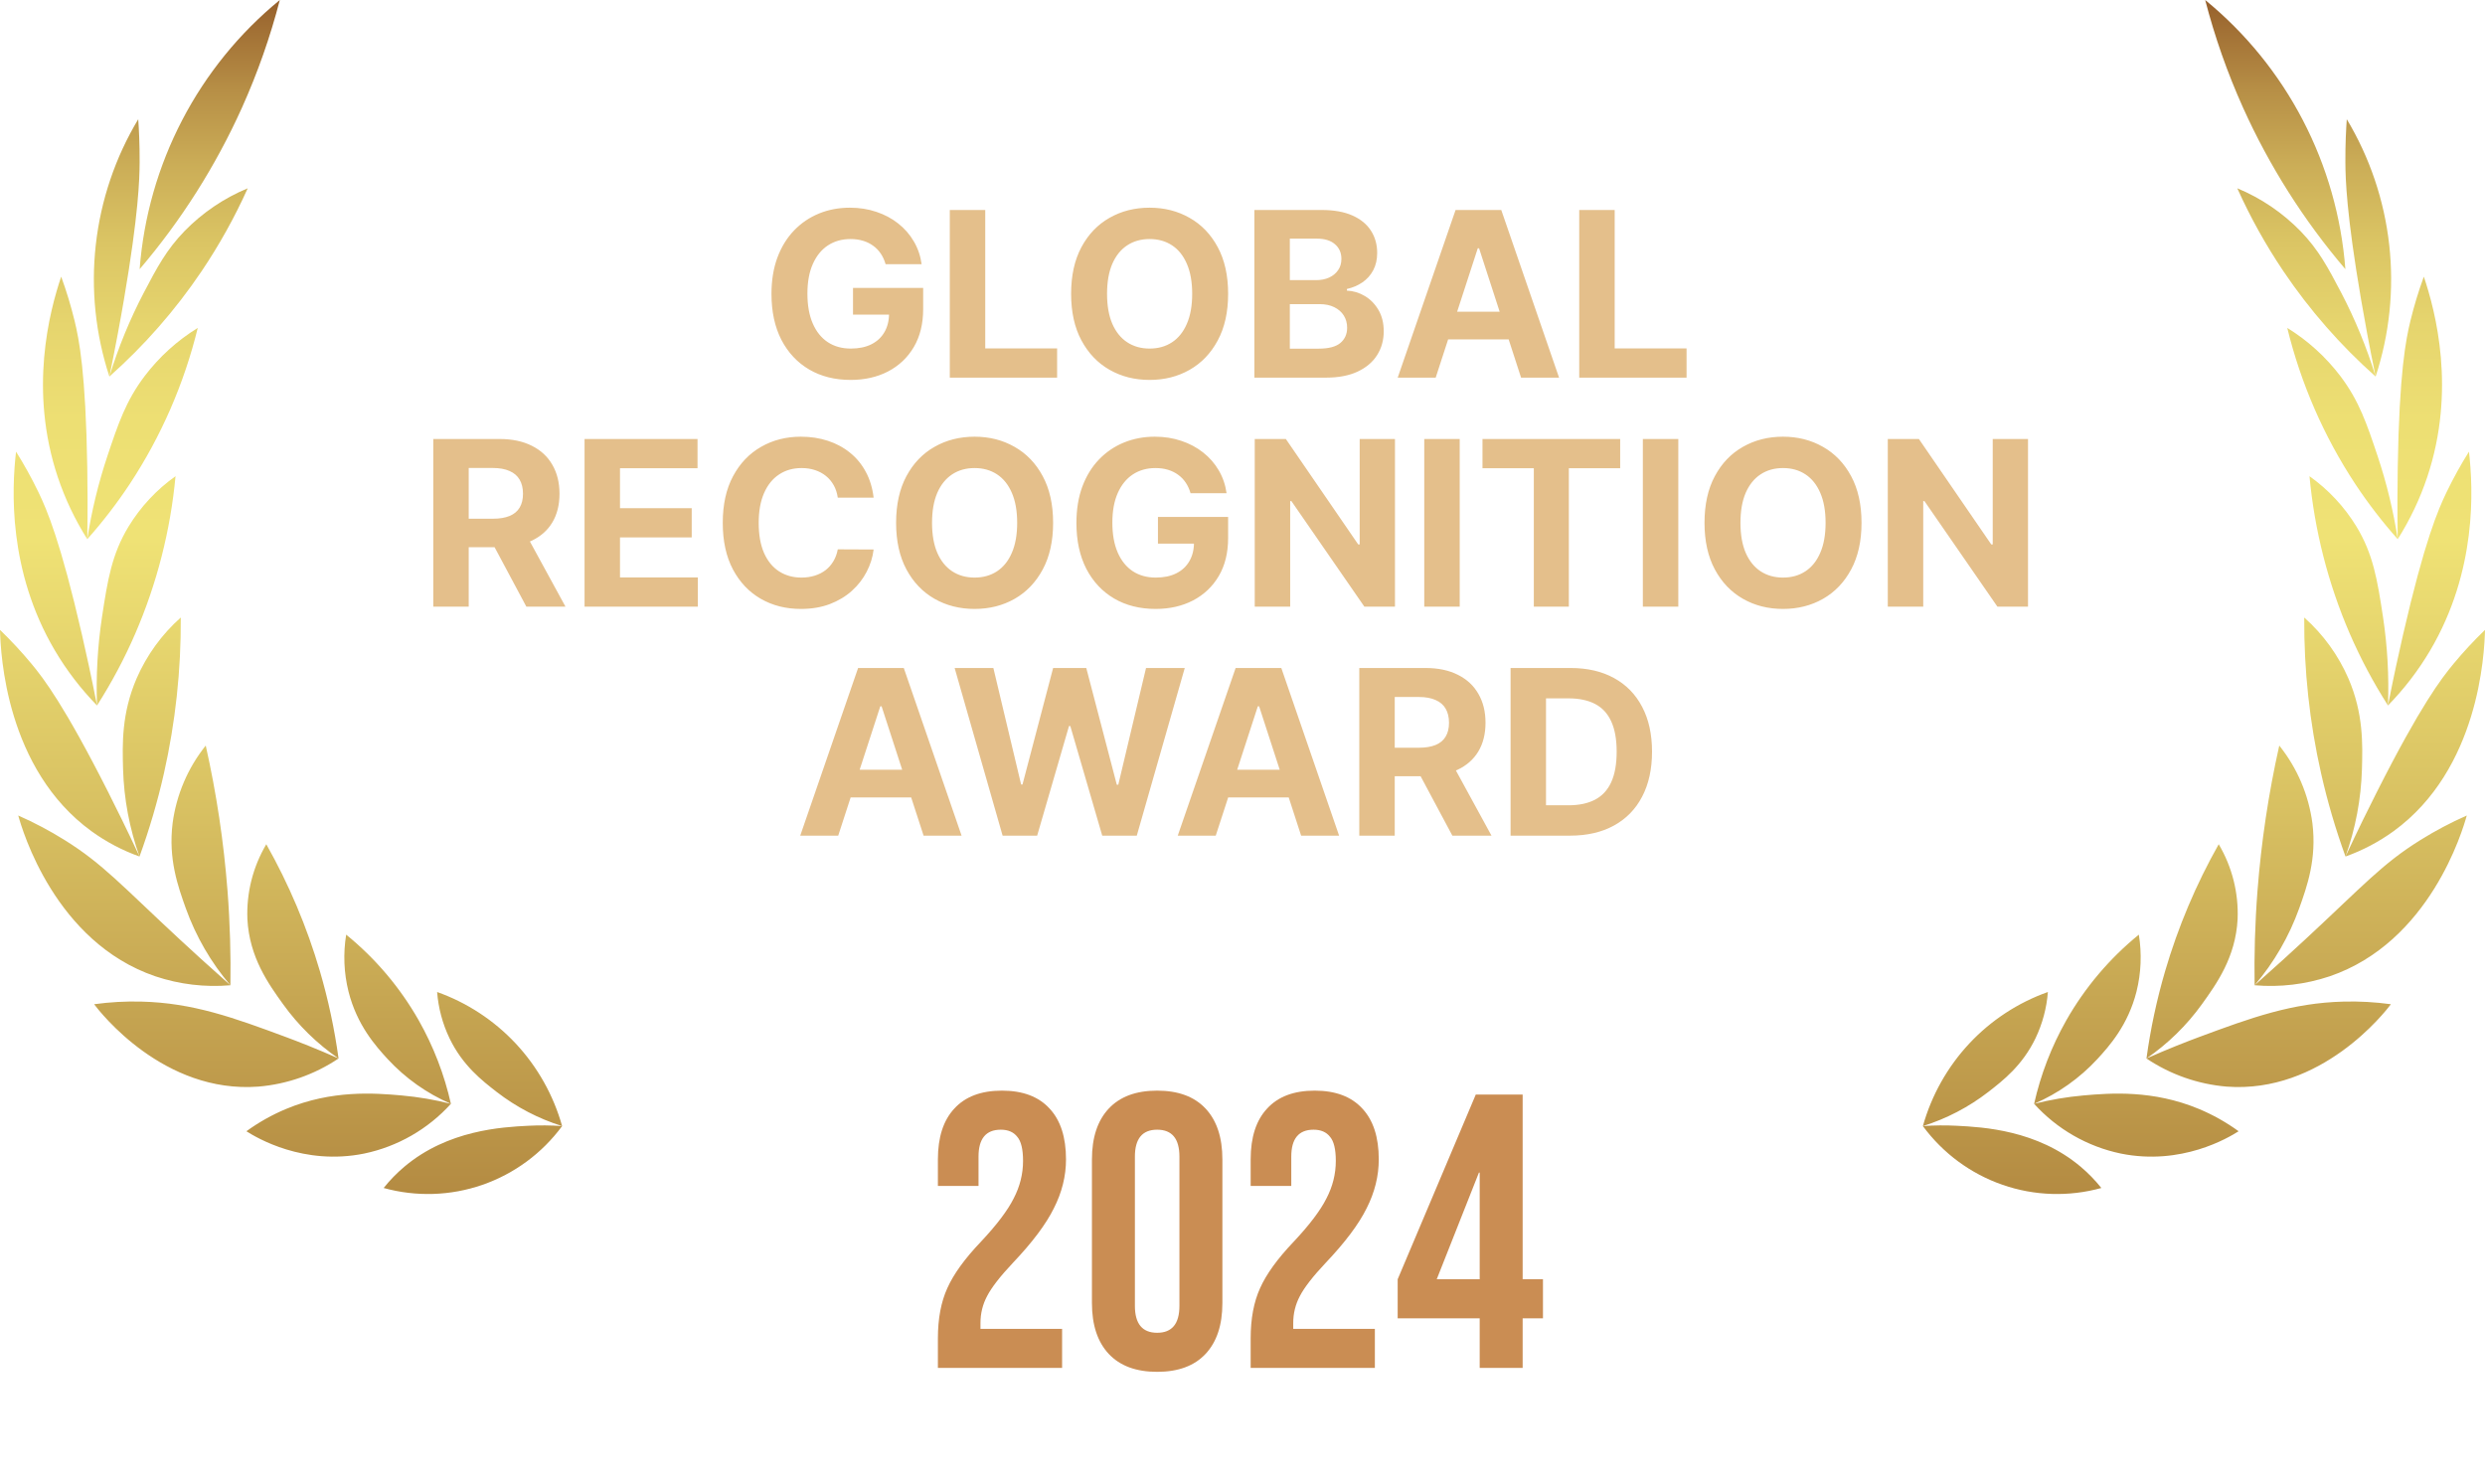
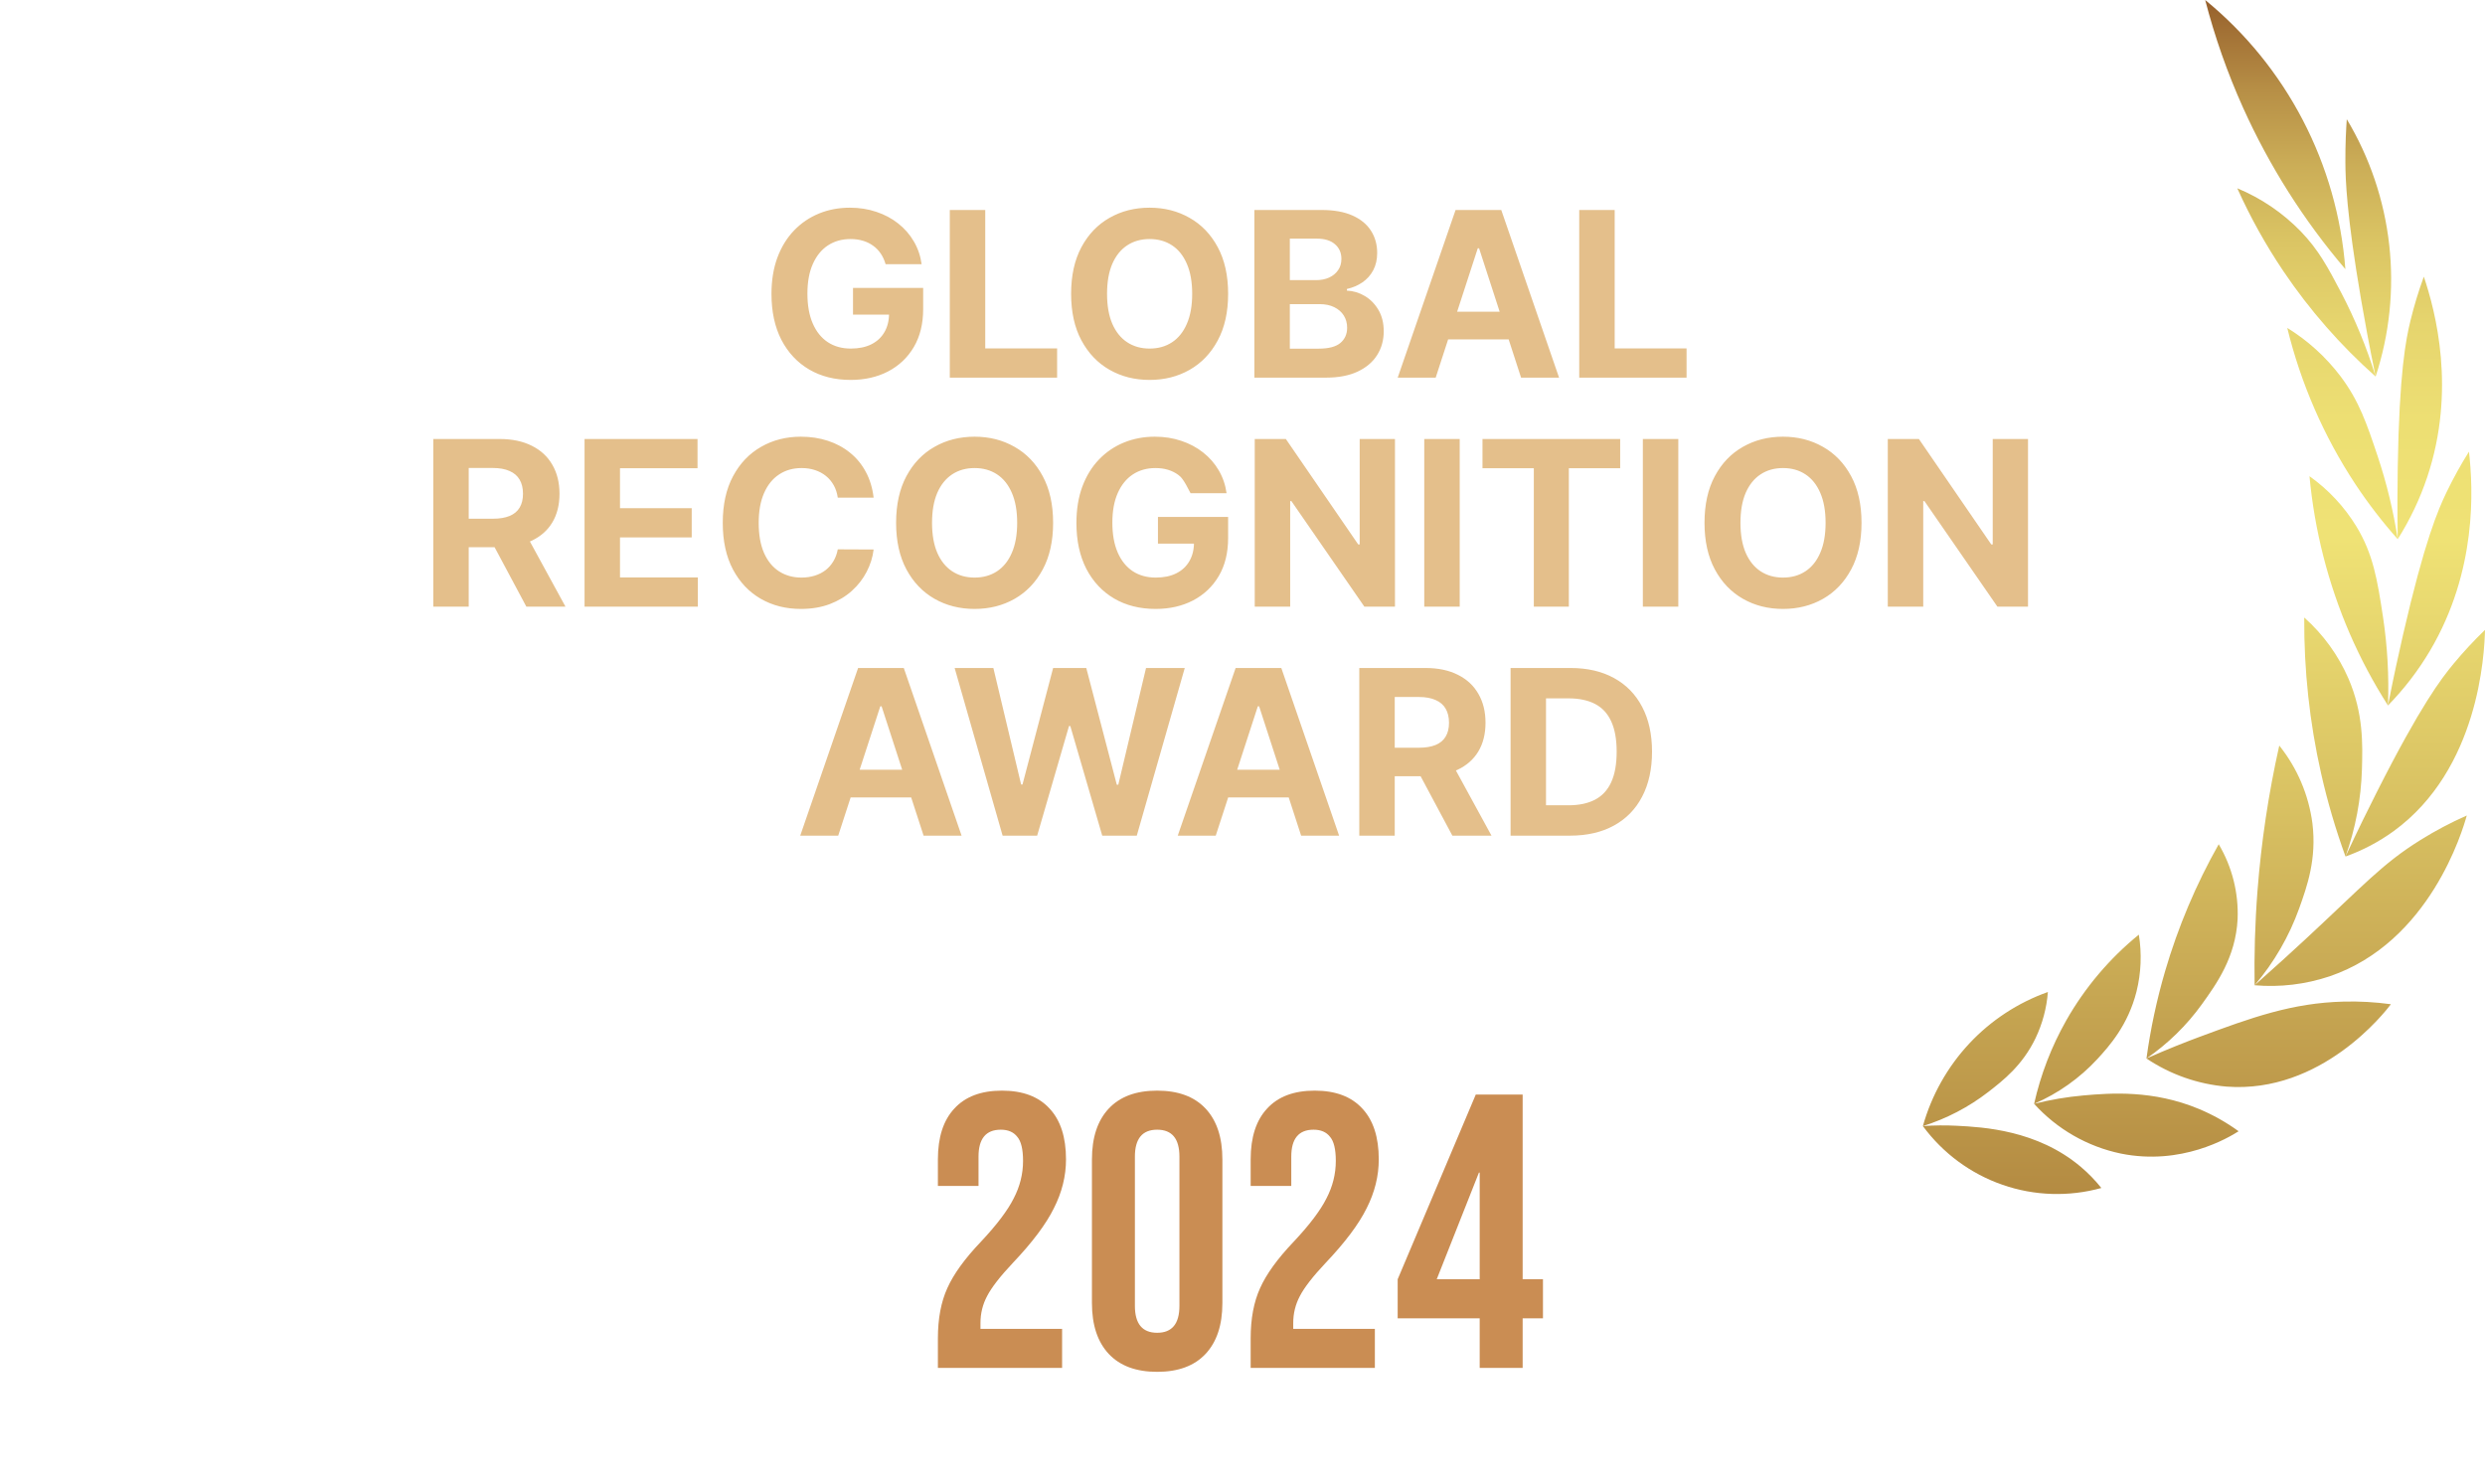
<svg xmlns="http://www.w3.org/2000/svg" width="514" height="307" viewBox="0 0 514 307" fill="none">
  <path d="M463.945 22.253C460.717 15.072 458.101 7.627 456.125 0C464.461 6.816 471.33 15.268 476.315 24.84C481.3 34.412 484.296 44.905 485.12 55.679C476.523 45.602 469.393 34.348 463.945 22.253ZM485.122 33.589C485.141 37.013 485.331 44.235 488.369 61.97C489.041 65.891 490.026 71.348 491.377 77.886C494.258 69.106 495.216 59.804 494.186 50.616C493.156 41.429 490.162 32.575 485.41 24.661C485.271 26.626 485.1 29.751 485.122 33.589ZM472.324 56.131C477.741 64.159 484.143 71.469 491.377 77.886C489.542 71.894 487.157 66.086 484.254 60.537C481.484 55.253 479.553 51.639 475.839 47.805C472.121 43.994 467.674 40.982 462.765 38.95C465.458 44.941 468.656 50.689 472.324 56.131ZM498.586 66.316C497.648 70.159 496.266 76.992 495.949 96.749C495.891 100.361 495.853 105.424 495.949 111.524C498.491 107.502 500.541 103.187 502.054 98.671C508.044 80.746 503.811 64.54 501.348 57.224C500.259 60.2 499.337 63.236 498.586 66.316ZM487.183 100.14C489.831 104.14 492.761 107.944 495.949 111.524C495.049 105.686 493.657 99.936 491.788 94.335C489.577 87.722 487.982 82.955 484.091 77.8C481.071 73.823 477.344 70.443 473.101 67.831C475.91 79.336 480.674 90.267 487.183 100.14ZM506.042 101.822C504.308 105.42 501.506 111.876 497.039 131.327C496.223 134.882 495.12 139.877 493.933 145.923C497.29 142.491 500.222 138.663 502.667 134.524C512.352 118.09 511.578 101.179 510.682 93.427C508.981 96.136 507.432 98.939 506.042 101.822ZM486.029 131.072C488.266 136.227 490.909 141.193 493.933 145.923C494.162 139.78 493.814 133.628 492.893 127.55C491.728 119.899 490.876 114.649 487.421 108.928C484.917 104.824 481.608 101.275 477.696 98.499C478.744 109.731 481.556 120.726 486.029 131.072ZM507.484 137.311C504.938 140.381 500.669 145.965 491.665 163.756C490.019 167.008 487.75 171.586 485.147 177.166C488.69 175.904 492.036 174.142 495.086 171.933C512.747 159.091 513.87 135.338 514.002 130.291C511.701 132.507 509.525 134.85 507.484 137.311ZM480.108 160.025C481.425 165.84 483.108 171.565 485.147 177.166C487.22 171.356 488.368 165.254 488.548 159.084C488.692 153.919 488.868 147.591 485.758 140.358C483.66 135.529 480.538 131.218 476.61 127.729C476.54 138.593 477.714 149.43 480.108 160.025ZM500.649 173.753C492.684 178.718 488.875 183.141 476.824 194.308C474.44 196.518 470.84 199.819 466.346 203.798C471.59 204.251 476.871 203.622 481.865 201.948C502.598 194.883 509.386 171.73 510.229 168.685C506.921 170.145 503.72 171.839 500.649 173.753ZM466.944 184.235C466.407 191.195 466.25 197.74 466.346 203.798C470.349 199.104 473.472 193.718 475.563 187.902C477.192 183.345 479.213 177.689 478.303 170.308C477.528 164.413 475.157 158.847 471.447 154.217C469.229 164.101 467.724 174.133 466.944 184.235ZM484.765 207.177C474.1 207.442 465.691 210.489 454.903 214.495C452.299 215.462 448.509 216.934 443.976 218.943C448.923 222.261 454.625 224.263 460.55 224.762C480.154 226.244 493.273 209.401 494.538 207.723C491.3 207.278 488.032 207.095 484.765 207.177ZM447.845 200.842C446.108 206.77 444.815 212.82 443.976 218.943C448.414 215.895 452.294 212.099 455.446 207.723C458.485 203.492 462.409 198.028 462.83 190.137C463.051 184.695 461.693 179.306 458.921 174.628C454.242 182.909 450.525 191.705 447.845 200.842ZM454.829 229.382C445.313 225.416 436.533 226.095 430.933 226.59C427.495 226.896 424.085 227.476 420.738 228.324C425.486 233.564 431.757 237.163 438.657 238.608C451.215 241.16 460.901 235.348 463.036 233.995C460.487 232.143 457.733 230.595 454.829 229.382ZM427.391 211.061C424.336 216.453 422.094 222.271 420.738 228.324C425.692 226.186 430.148 223.031 433.82 219.06C436.247 216.423 440.161 212.068 441.916 205.104C442.875 201.253 443.039 197.246 442.399 193.329C436.343 198.249 431.253 204.263 427.391 211.061ZM430.35 241.318C421.332 233.725 410.135 233.141 404.764 232.861C402.42 232.739 400.072 232.761 397.731 232.926C401.881 238.558 407.628 242.794 414.217 245.079C420.805 247.364 427.926 247.591 434.645 245.73C433.361 244.121 431.923 242.643 430.35 241.318ZM407.322 215.856C402.812 220.692 399.523 226.546 397.731 232.926C402.617 231.398 407.194 229.011 411.252 225.875C414.318 223.497 418.313 220.398 421.03 214.753C422.464 211.754 423.331 208.512 423.588 205.194C417.398 207.392 411.821 211.048 407.322 215.856Z" fill="url(#paint0_linear_1838_7)" />
-   <path d="M50.057 22.253C53.285 15.072 55.901 7.627 57.877 0C49.541 6.816 42.672 15.268 37.687 24.84C32.702 34.412 29.707 44.905 28.883 55.679C37.48 45.602 44.609 34.348 50.057 22.253ZM28.881 33.589C28.862 37.013 28.672 44.235 25.633 61.97C24.962 65.891 23.976 71.348 22.625 77.886C19.744 69.106 18.786 59.804 19.816 50.616C20.846 41.429 23.84 32.575 28.592 24.661C28.731 26.626 28.902 29.751 28.881 33.589ZM41.678 56.131C36.261 64.159 29.859 71.469 22.625 77.886C24.46 71.894 26.845 66.086 29.748 60.537C32.519 55.253 34.449 51.639 38.163 47.805C41.881 43.994 46.329 40.982 51.237 38.95C48.544 44.941 45.346 50.689 41.678 56.131ZM15.416 66.316C16.354 70.159 17.736 76.992 18.053 96.749C18.111 100.361 18.149 105.424 18.053 111.524C15.511 107.502 13.461 103.187 11.948 98.671C5.958 80.746 10.191 64.54 12.655 57.224C13.743 60.2 14.665 63.236 15.416 66.316ZM26.82 100.14C24.171 104.14 21.241 107.944 18.053 111.524C18.953 105.686 20.345 99.936 22.214 94.335C24.426 87.722 26.02 82.955 29.912 77.8C32.932 73.823 36.658 70.443 40.902 67.831C38.093 79.336 33.329 90.267 26.82 100.14ZM7.96 101.822C9.694 105.42 12.496 111.876 16.963 131.327C17.779 134.882 18.882 139.877 20.069 145.923C16.712 142.491 13.78 138.663 11.336 134.524C1.65 118.09 2.424 101.179 3.32 93.427C5.021 96.136 6.571 98.939 7.96 101.822ZM27.973 131.072C25.737 136.227 23.093 141.193 20.069 145.923C19.84 139.78 20.188 133.628 21.109 127.55C22.274 119.899 23.127 114.649 26.581 108.928C29.085 104.824 32.394 101.275 36.306 98.499C35.259 109.731 32.446 120.726 27.973 131.072ZM6.518 137.311C9.065 140.381 13.333 145.965 22.337 163.756C23.983 167.008 26.252 171.586 28.856 177.166C25.313 175.904 21.966 174.142 18.917 171.933C1.255 159.091 0.132 135.338 0 130.291C2.301 132.507 4.477 134.85 6.518 137.311ZM33.894 160.025C32.577 165.84 30.894 171.565 28.856 177.166C26.782 171.356 25.634 165.254 25.454 159.084C25.311 153.919 25.135 147.591 28.244 140.358C30.342 135.529 33.464 131.218 37.392 127.729C37.462 138.593 36.288 149.43 33.894 160.025ZM13.353 173.753C21.318 178.718 25.128 183.141 37.178 194.308C39.562 196.518 43.162 199.819 47.657 203.798C42.412 204.251 37.131 203.622 32.137 201.948C11.404 194.883 4.616 171.73 3.774 168.685C7.082 170.145 10.283 171.839 13.353 173.753ZM47.058 184.235C47.595 191.195 47.752 197.74 47.657 203.798C43.653 199.104 40.53 193.718 38.439 187.902C36.81 183.345 34.789 177.689 35.699 170.308C36.474 164.413 38.846 158.847 42.555 154.217C44.774 164.101 46.279 174.133 47.058 184.235ZM29.238 207.177C39.902 207.442 48.311 210.489 59.099 214.495C61.704 215.462 65.494 216.934 70.026 218.943C65.08 222.261 59.377 224.263 53.452 224.762C33.848 226.244 20.73 209.401 19.465 207.723C22.703 207.278 25.971 207.095 29.238 207.177ZM66.157 200.842C67.894 206.77 69.187 212.82 70.026 218.943C65.589 215.895 61.708 212.099 58.556 207.723C55.517 203.492 51.593 198.028 51.172 190.137C50.951 184.695 52.309 179.306 55.081 174.628C59.76 182.909 63.477 191.705 66.157 200.842ZM59.173 229.382C68.689 225.416 77.469 226.095 83.069 226.59C86.508 226.896 89.917 227.476 93.265 228.324C88.517 233.564 82.246 237.163 75.345 238.608C62.787 241.16 53.101 235.348 50.967 233.995C53.515 232.143 56.269 230.595 59.173 229.382ZM86.612 211.061C89.666 216.453 91.908 222.271 93.265 228.324C88.31 226.186 83.854 223.031 80.182 219.06C77.755 216.423 73.842 212.068 72.087 205.104C71.127 201.253 70.963 197.246 71.604 193.329C77.659 198.249 82.749 204.263 86.612 211.061ZM83.652 241.318C92.671 233.725 103.867 233.141 109.239 232.861C111.582 232.739 113.931 232.761 116.271 232.926C112.121 238.558 106.374 242.794 99.786 245.079C93.197 247.364 86.076 247.591 79.357 245.73C80.641 244.121 82.08 242.643 83.652 241.318ZM106.68 215.856C111.19 220.692 114.479 226.546 116.271 232.926C111.386 231.398 106.808 229.011 102.751 225.875C99.684 223.497 95.689 220.398 92.973 214.753C91.539 211.754 90.671 208.512 90.414 205.194C96.604 207.392 102.181 211.048 106.68 215.856Z" fill="url(#paint1_linear_1838_7)" />
  <path d="M183.177 54.643C182.94 53.819 182.607 53.091 182.178 52.459C181.749 51.816 181.225 51.274 180.604 50.834C179.994 50.382 179.294 50.038 178.504 49.801C177.725 49.564 176.862 49.445 175.913 49.445C174.141 49.445 172.583 49.885 171.24 50.766C169.908 51.646 168.869 52.928 168.124 54.61C167.379 56.28 167.007 58.323 167.007 60.739C167.007 63.155 167.374 65.209 168.108 66.903C168.841 68.596 169.88 69.888 171.223 70.78C172.566 71.661 174.152 72.101 175.981 72.101C177.641 72.101 179.057 71.807 180.231 71.22C181.416 70.622 182.32 69.781 182.94 68.697C183.573 67.614 183.889 66.332 183.889 64.854L185.379 65.074H176.438V59.554H190.949V63.922C190.949 66.97 190.306 69.589 189.019 71.779C187.732 73.958 185.96 75.64 183.702 76.825C181.445 77.999 178.86 78.586 175.947 78.586C172.696 78.586 169.84 77.869 167.379 76.436C164.919 74.991 163 72.942 161.622 70.289C160.256 67.625 159.574 64.464 159.574 60.807C159.574 57.996 159.98 55.49 160.793 53.289C161.617 51.076 162.768 49.203 164.247 47.667C165.726 46.132 167.447 44.964 169.411 44.162C171.375 43.361 173.503 42.96 175.795 42.96C177.759 42.96 179.588 43.248 181.281 43.824C182.974 44.388 184.476 45.19 185.785 46.228C187.106 47.267 188.184 48.503 189.019 49.936C189.854 51.358 190.391 52.928 190.628 54.643H183.177ZM196.457 78.112V43.434H203.789V72.067H218.655V78.112H196.457ZM254.027 60.773C254.027 64.555 253.31 67.772 251.877 70.424C250.455 73.077 248.513 75.104 246.052 76.503C243.603 77.892 240.848 78.586 237.789 78.586C234.707 78.586 231.942 77.886 229.492 76.486C227.043 75.087 225.107 73.06 223.684 70.408C222.262 67.755 221.551 64.543 221.551 60.773C221.551 56.991 222.262 53.774 223.684 51.121C225.107 48.469 227.043 46.448 229.492 45.06C231.942 43.66 234.707 42.96 237.789 42.96C240.848 42.96 243.603 43.66 246.052 45.06C248.513 46.448 250.455 48.469 251.877 51.121C253.31 53.774 254.027 56.991 254.027 60.773ZM246.594 60.773C246.594 58.323 246.227 56.258 245.493 54.576C244.771 52.894 243.749 51.618 242.429 50.749C241.108 49.88 239.561 49.445 237.789 49.445C236.017 49.445 234.47 49.88 233.15 50.749C231.829 51.618 230.802 52.894 230.068 54.576C229.345 56.258 228.984 58.323 228.984 60.773C228.984 63.223 229.345 65.288 230.068 66.97C230.802 68.652 231.829 69.928 233.15 70.797C234.47 71.666 236.017 72.101 237.789 72.101C239.561 72.101 241.108 71.666 242.429 70.797C243.749 69.928 244.771 68.652 245.493 66.97C246.227 65.288 246.594 63.223 246.594 60.773ZM259.458 78.112V43.434H273.343C275.894 43.434 278.022 43.812 279.727 44.569C281.431 45.325 282.712 46.375 283.57 47.718C284.428 49.05 284.857 50.585 284.857 52.324C284.857 53.678 284.586 54.869 284.044 55.897C283.503 56.912 282.758 57.748 281.809 58.403C280.872 59.046 279.8 59.503 278.592 59.774V60.113C279.913 60.169 281.149 60.542 282.3 61.23C283.463 61.919 284.406 62.884 285.128 64.126C285.851 65.356 286.212 66.824 286.212 68.528C286.212 70.368 285.755 72.011 284.84 73.456C283.937 74.889 282.599 76.024 280.827 76.859C279.055 77.694 276.871 78.112 274.274 78.112H259.458ZM266.79 72.118H272.767C274.811 72.118 276.301 71.728 277.238 70.95C278.174 70.159 278.643 69.109 278.643 67.8C278.643 66.841 278.412 65.994 277.949 65.26C277.486 64.526 276.826 63.951 275.968 63.533C275.121 63.115 274.111 62.907 272.937 62.907H266.79V72.118ZM266.79 57.945H272.226C273.23 57.945 274.122 57.77 274.901 57.42C275.691 57.059 276.312 56.551 276.763 55.897C277.226 55.242 277.458 54.457 277.458 53.543C277.458 52.29 277.012 51.279 276.12 50.512C275.239 49.744 273.986 49.361 272.361 49.361H266.79V57.945ZM296.96 78.112H289.103L301.074 43.434H310.523L322.477 78.112H314.62L305.934 51.358H305.663L296.96 78.112ZM296.469 64.481H315.027V70.204H296.469V64.481ZM326.651 78.112V43.434H333.983V72.067H348.849V78.112H326.651Z" fill="#E4BF8B" />
-   <path d="M89.618 125.481V90.804H103.3C105.919 90.804 108.154 91.272 110.005 92.209C111.868 93.135 113.284 94.45 114.255 96.154C115.237 97.848 115.728 99.84 115.728 102.131C115.728 104.434 115.232 106.415 114.238 108.075C113.245 109.723 111.806 110.987 109.92 111.868C108.047 112.748 105.778 113.188 103.114 113.188H93.953V107.296H101.928C103.328 107.296 104.491 107.104 105.416 106.72C106.342 106.336 107.031 105.761 107.482 104.993C107.945 104.225 108.176 103.272 108.176 102.131C108.176 100.98 107.945 100.009 107.482 99.219C107.031 98.429 106.336 97.831 105.399 97.424C104.474 97.007 103.306 96.798 101.894 96.798H96.95V125.481H89.618ZM108.346 109.7L116.964 125.481H108.871L100.438 109.7H108.346ZM120.91 125.481V90.804H144.277V96.849H128.241V105.112H143.074V111.157H128.241V119.437H144.344V125.481H120.91ZM180.703 102.944H173.286C173.151 101.985 172.874 101.132 172.456 100.387C172.039 99.631 171.503 98.988 170.848 98.457C170.193 97.927 169.437 97.52 168.579 97.238C167.732 96.956 166.812 96.815 165.819 96.815C164.024 96.815 162.461 97.261 161.129 98.152C159.797 99.033 158.764 100.32 158.03 102.013C157.296 103.695 156.929 105.738 156.929 108.143C156.929 110.615 157.296 112.692 158.03 114.374C158.775 116.056 159.814 117.326 161.146 118.184C162.478 119.041 164.018 119.47 165.768 119.47C166.75 119.47 167.659 119.341 168.494 119.081C169.341 118.821 170.092 118.443 170.746 117.946C171.401 117.438 171.943 116.823 172.372 116.101C172.812 115.378 173.117 114.554 173.286 113.629L180.703 113.663C180.511 115.254 180.031 116.789 179.263 118.268C178.507 119.736 177.485 121.051 176.199 122.213C174.923 123.365 173.399 124.279 171.627 124.957C169.866 125.623 167.873 125.956 165.65 125.956C162.557 125.956 159.791 125.256 157.353 123.856C154.926 122.456 153.007 120.43 151.596 117.777C150.196 115.124 149.496 111.913 149.496 108.143C149.496 104.361 150.207 101.144 151.629 98.491C153.052 95.838 154.982 93.818 157.42 92.429C159.859 91.029 162.602 90.329 165.65 90.329C167.659 90.329 169.521 90.612 171.237 91.176C172.964 91.741 174.494 92.565 175.826 93.648C177.158 94.721 178.242 96.036 179.077 97.594C179.924 99.151 180.466 100.935 180.703 102.944ZM217.827 108.143C217.827 111.924 217.11 115.141 215.677 117.794C214.254 120.447 212.313 122.473 209.852 123.873C207.402 125.261 204.648 125.956 201.589 125.956C198.507 125.956 195.741 125.256 193.292 123.856C190.842 122.456 188.906 120.43 187.484 117.777C186.062 115.124 185.351 111.913 185.351 108.143C185.351 104.361 186.062 101.144 187.484 98.491C188.906 95.838 190.842 93.818 193.292 92.429C195.741 91.029 198.507 90.329 201.589 90.329C204.648 90.329 207.402 91.029 209.852 92.429C212.313 93.818 214.254 95.838 215.677 98.491C217.11 101.144 217.827 104.361 217.827 108.143ZM210.394 108.143C210.394 105.693 210.027 103.627 209.293 101.945C208.571 100.263 207.549 98.988 206.228 98.118C204.908 97.249 203.361 96.815 201.589 96.815C199.817 96.815 198.27 97.249 196.949 98.118C195.629 98.988 194.601 100.263 193.868 101.945C193.145 103.627 192.784 105.693 192.784 108.143C192.784 110.592 193.145 112.658 193.868 114.34C194.601 116.022 195.629 117.297 196.949 118.167C198.27 119.036 199.817 119.47 201.589 119.47C203.361 119.47 204.908 119.036 206.228 118.167C207.549 117.297 208.571 116.022 209.293 114.34C210.027 112.658 210.394 110.592 210.394 108.143ZM246.253 102.013C246.016 101.189 245.683 100.461 245.254 99.829C244.825 99.185 244.3 98.643 243.679 98.203C243.069 97.752 242.369 97.407 241.579 97.17C240.8 96.933 239.937 96.815 238.989 96.815C237.216 96.815 235.658 97.255 234.315 98.135C232.983 99.016 231.945 100.297 231.2 101.979C230.455 103.65 230.082 105.693 230.082 108.109C230.082 110.524 230.449 112.579 231.183 114.272C231.916 115.965 232.955 117.258 234.298 118.15C235.642 119.03 237.228 119.47 239.056 119.47C240.716 119.47 242.132 119.177 243.306 118.59C244.492 117.992 245.395 117.151 246.016 116.067C246.648 114.983 246.964 113.702 246.964 112.223L248.454 112.443H239.513V106.923H254.025V111.292C254.025 114.34 253.381 116.959 252.094 119.149C250.807 121.327 249.035 123.009 246.777 124.195C244.52 125.369 241.935 125.956 239.022 125.956C235.771 125.956 232.915 125.239 230.455 123.805C227.994 122.36 226.075 120.311 224.697 117.659C223.332 114.995 222.649 111.834 222.649 108.176C222.649 105.366 223.055 102.86 223.868 100.658C224.692 98.446 225.843 96.572 227.322 95.037C228.801 93.501 230.522 92.333 232.486 91.532C234.451 90.73 236.578 90.329 238.87 90.329C240.834 90.329 242.663 90.617 244.356 91.193C246.049 91.757 247.551 92.559 248.86 93.597C250.181 94.636 251.259 95.872 252.094 97.306C252.93 98.728 253.466 100.297 253.703 102.013H246.253ZM288.537 90.804V125.481H282.205L267.118 103.655H266.864V125.481H259.532V90.804H265.966L280.935 112.613H281.239V90.804H288.537ZM301.927 90.804V125.481H294.595V90.804H301.927ZM306.638 96.849V90.804H335.119V96.849H324.502V125.481H317.255V96.849H306.638ZM347.141 90.804V125.481H339.809V90.804H347.141ZM385.04 108.143C385.04 111.924 384.323 115.141 382.889 117.794C381.467 120.447 379.526 122.473 377.065 123.873C374.615 125.261 371.861 125.956 368.802 125.956C365.72 125.956 362.954 125.256 360.505 123.856C358.055 122.456 356.119 120.43 354.697 117.777C353.275 115.124 352.563 111.913 352.563 108.143C352.563 104.361 353.275 101.144 354.697 98.491C356.119 95.838 358.055 93.818 360.505 92.429C362.954 91.029 365.72 90.329 368.802 90.329C371.861 90.329 374.615 91.029 377.065 92.429C379.526 93.818 381.467 95.838 382.889 98.491C384.323 101.144 385.04 104.361 385.04 108.143ZM377.607 108.143C377.607 105.693 377.24 103.627 376.506 101.945C375.783 100.263 374.762 98.988 373.441 98.118C372.12 97.249 370.574 96.815 368.802 96.815C367.029 96.815 365.483 97.249 364.162 98.118C362.841 98.988 361.814 100.263 361.08 101.945C360.358 103.627 359.997 105.693 359.997 108.143C359.997 110.592 360.358 112.658 361.08 114.34C361.814 116.022 362.841 117.297 364.162 118.167C365.483 119.036 367.029 119.47 368.802 119.47C370.574 119.47 372.12 119.036 373.441 118.167C374.762 117.297 375.783 116.022 376.506 114.34C377.24 112.658 377.607 110.592 377.607 108.143ZM419.476 90.804V125.481H413.144L398.057 103.655H397.803V125.481H390.471V90.804H396.905L411.874 112.613H412.178V90.804H419.476Z" fill="#E4BF8B" />
+   <path d="M89.618 125.481V90.804H103.3C105.919 90.804 108.154 91.272 110.005 92.209C111.868 93.135 113.284 94.45 114.255 96.154C115.237 97.848 115.728 99.84 115.728 102.131C115.728 104.434 115.232 106.415 114.238 108.075C113.245 109.723 111.806 110.987 109.92 111.868C108.047 112.748 105.778 113.188 103.114 113.188H93.953V107.296H101.928C103.328 107.296 104.491 107.104 105.416 106.72C106.342 106.336 107.031 105.761 107.482 104.993C107.945 104.225 108.176 103.272 108.176 102.131C108.176 100.98 107.945 100.009 107.482 99.219C107.031 98.429 106.336 97.831 105.399 97.424C104.474 97.007 103.306 96.798 101.894 96.798H96.95V125.481H89.618ZM108.346 109.7L116.964 125.481H108.871L100.438 109.7H108.346ZM120.91 125.481V90.804H144.277V96.849H128.241V105.112H143.074V111.157H128.241V119.437H144.344V125.481H120.91ZM180.703 102.944H173.286C173.151 101.985 172.874 101.132 172.456 100.387C172.039 99.631 171.503 98.988 170.848 98.457C170.193 97.927 169.437 97.52 168.579 97.238C167.732 96.956 166.812 96.815 165.819 96.815C164.024 96.815 162.461 97.261 161.129 98.152C159.797 99.033 158.764 100.32 158.03 102.013C157.296 103.695 156.929 105.738 156.929 108.143C156.929 110.615 157.296 112.692 158.03 114.374C158.775 116.056 159.814 117.326 161.146 118.184C162.478 119.041 164.018 119.47 165.768 119.47C166.75 119.47 167.659 119.341 168.494 119.081C169.341 118.821 170.092 118.443 170.746 117.946C171.401 117.438 171.943 116.823 172.372 116.101C172.812 115.378 173.117 114.554 173.286 113.629L180.703 113.663C180.511 115.254 180.031 116.789 179.263 118.268C178.507 119.736 177.485 121.051 176.199 122.213C174.923 123.365 173.399 124.279 171.627 124.957C169.866 125.623 167.873 125.956 165.65 125.956C162.557 125.956 159.791 125.256 157.353 123.856C154.926 122.456 153.007 120.43 151.596 117.777C150.196 115.124 149.496 111.913 149.496 108.143C149.496 104.361 150.207 101.144 151.629 98.491C153.052 95.838 154.982 93.818 157.42 92.429C159.859 91.029 162.602 90.329 165.65 90.329C167.659 90.329 169.521 90.612 171.237 91.176C172.964 91.741 174.494 92.565 175.826 93.648C177.158 94.721 178.242 96.036 179.077 97.594C179.924 99.151 180.466 100.935 180.703 102.944ZM217.827 108.143C217.827 111.924 217.11 115.141 215.677 117.794C214.254 120.447 212.313 122.473 209.852 123.873C207.402 125.261 204.648 125.956 201.589 125.956C198.507 125.956 195.741 125.256 193.292 123.856C190.842 122.456 188.906 120.43 187.484 117.777C186.062 115.124 185.351 111.913 185.351 108.143C185.351 104.361 186.062 101.144 187.484 98.491C188.906 95.838 190.842 93.818 193.292 92.429C195.741 91.029 198.507 90.329 201.589 90.329C204.648 90.329 207.402 91.029 209.852 92.429C212.313 93.818 214.254 95.838 215.677 98.491C217.11 101.144 217.827 104.361 217.827 108.143ZM210.394 108.143C210.394 105.693 210.027 103.627 209.293 101.945C208.571 100.263 207.549 98.988 206.228 98.118C204.908 97.249 203.361 96.815 201.589 96.815C199.817 96.815 198.27 97.249 196.949 98.118C195.629 98.988 194.601 100.263 193.868 101.945C193.145 103.627 192.784 105.693 192.784 108.143C192.784 110.592 193.145 112.658 193.868 114.34C194.601 116.022 195.629 117.297 196.949 118.167C198.27 119.036 199.817 119.47 201.589 119.47C203.361 119.47 204.908 119.036 206.228 118.167C207.549 117.297 208.571 116.022 209.293 114.34C210.027 112.658 210.394 110.592 210.394 108.143ZM246.253 102.013C244.825 99.185 244.3 98.643 243.679 98.203C243.069 97.752 242.369 97.407 241.579 97.17C240.8 96.933 239.937 96.815 238.989 96.815C237.216 96.815 235.658 97.255 234.315 98.135C232.983 99.016 231.945 100.297 231.2 101.979C230.455 103.65 230.082 105.693 230.082 108.109C230.082 110.524 230.449 112.579 231.183 114.272C231.916 115.965 232.955 117.258 234.298 118.15C235.642 119.03 237.228 119.47 239.056 119.47C240.716 119.47 242.132 119.177 243.306 118.59C244.492 117.992 245.395 117.151 246.016 116.067C246.648 114.983 246.964 113.702 246.964 112.223L248.454 112.443H239.513V106.923H254.025V111.292C254.025 114.34 253.381 116.959 252.094 119.149C250.807 121.327 249.035 123.009 246.777 124.195C244.52 125.369 241.935 125.956 239.022 125.956C235.771 125.956 232.915 125.239 230.455 123.805C227.994 122.36 226.075 120.311 224.697 117.659C223.332 114.995 222.649 111.834 222.649 108.176C222.649 105.366 223.055 102.86 223.868 100.658C224.692 98.446 225.843 96.572 227.322 95.037C228.801 93.501 230.522 92.333 232.486 91.532C234.451 90.73 236.578 90.329 238.87 90.329C240.834 90.329 242.663 90.617 244.356 91.193C246.049 91.757 247.551 92.559 248.86 93.597C250.181 94.636 251.259 95.872 252.094 97.306C252.93 98.728 253.466 100.297 253.703 102.013H246.253ZM288.537 90.804V125.481H282.205L267.118 103.655H266.864V125.481H259.532V90.804H265.966L280.935 112.613H281.239V90.804H288.537ZM301.927 90.804V125.481H294.595V90.804H301.927ZM306.638 96.849V90.804H335.119V96.849H324.502V125.481H317.255V96.849H306.638ZM347.141 90.804V125.481H339.809V90.804H347.141ZM385.04 108.143C385.04 111.924 384.323 115.141 382.889 117.794C381.467 120.447 379.526 122.473 377.065 123.873C374.615 125.261 371.861 125.956 368.802 125.956C365.72 125.956 362.954 125.256 360.505 123.856C358.055 122.456 356.119 120.43 354.697 117.777C353.275 115.124 352.563 111.913 352.563 108.143C352.563 104.361 353.275 101.144 354.697 98.491C356.119 95.838 358.055 93.818 360.505 92.429C362.954 91.029 365.72 90.329 368.802 90.329C371.861 90.329 374.615 91.029 377.065 92.429C379.526 93.818 381.467 95.838 382.889 98.491C384.323 101.144 385.04 104.361 385.04 108.143ZM377.607 108.143C377.607 105.693 377.24 103.627 376.506 101.945C375.783 100.263 374.762 98.988 373.441 98.118C372.12 97.249 370.574 96.815 368.802 96.815C367.029 96.815 365.483 97.249 364.162 98.118C362.841 98.988 361.814 100.263 361.08 101.945C360.358 103.627 359.997 105.693 359.997 108.143C359.997 110.592 360.358 112.658 361.08 114.34C361.814 116.022 362.841 117.297 364.162 118.167C365.483 119.036 367.029 119.47 368.802 119.47C370.574 119.47 372.12 119.036 373.441 118.167C374.762 117.297 375.783 116.022 376.506 114.34C377.24 112.658 377.607 110.592 377.607 108.143ZM419.476 90.804V125.481H413.144L398.057 103.655H397.803V125.481H390.471V90.804H396.905L411.874 112.613H412.178V90.804H419.476Z" fill="#E4BF8B" />
  <path d="M173.377 172.851H165.52L177.491 138.173H186.94L198.894 172.851H191.037L182.351 146.098H182.08L173.377 172.851ZM172.886 159.22H191.444V164.943H172.886V159.22ZM207.381 172.851L197.459 138.173H205.468L211.208 162.268H211.496L217.829 138.173H224.686L231.002 162.319H231.307L237.047 138.173H245.056L235.134 172.851H227.988L221.385 150.178H221.114L214.527 172.851H207.381ZM251.465 172.851H243.608L255.58 138.173H265.028L276.982 172.851H269.126L260.439 146.098H260.168L251.465 172.851ZM250.974 159.22H269.532V164.943H250.974V159.22ZM281.156 172.851V138.173H294.838C297.457 138.173 299.692 138.642 301.543 139.579C303.406 140.504 304.822 141.819 305.793 143.524C306.775 145.217 307.266 147.209 307.266 149.501C307.266 151.804 306.77 153.785 305.776 155.444C304.783 157.092 303.343 158.357 301.458 159.237C299.584 160.118 297.316 160.558 294.651 160.558H285.491V154.665H293.466C294.866 154.665 296.029 154.474 296.954 154.09C297.88 153.706 298.569 153.13 299.02 152.363C299.483 151.595 299.714 150.641 299.714 149.501C299.714 148.35 299.483 147.379 299.02 146.589C298.569 145.798 297.874 145.2 296.937 144.794C296.012 144.376 294.843 144.167 293.432 144.167H288.488V172.851H281.156ZM299.884 157.07L308.502 172.851H300.409L291.976 157.07H299.884ZM324.741 172.851H312.448V138.173H324.842C328.33 138.173 331.333 138.867 333.85 140.256C336.368 141.633 338.303 143.614 339.658 146.199C341.024 148.784 341.707 151.877 341.707 155.478C341.707 159.09 341.024 162.195 339.658 164.791C338.303 167.387 336.356 169.38 333.816 170.768C331.288 172.157 328.263 172.851 324.741 172.851ZM319.779 166.569H324.436C326.603 166.569 328.426 166.185 329.905 165.418C331.395 164.639 332.513 163.436 333.258 161.811C334.014 160.174 334.392 158.063 334.392 155.478C334.392 152.916 334.014 150.822 333.258 149.196C332.513 147.571 331.401 146.374 329.922 145.607C328.443 144.839 326.62 144.455 324.453 144.455H319.779V166.569Z" fill="#E4BF8B" />
  <path d="M193.996 276.813C193.996 272.774 194.643 269.327 195.935 266.472C197.228 263.564 199.544 260.359 202.883 256.859C206.168 253.358 208.43 250.369 209.669 247.891C210.961 245.414 211.608 242.829 211.608 240.136C211.608 237.712 211.204 236.043 210.396 235.127C209.642 234.158 208.511 233.673 207.003 233.673C203.933 233.673 202.398 235.531 202.398 239.247V245.306H193.996V239.813C193.996 235.235 195.127 231.734 197.389 229.311C199.651 226.833 202.937 225.594 207.245 225.594C211.554 225.594 214.839 226.833 217.101 229.311C219.363 231.734 220.494 235.235 220.494 239.813C220.494 243.26 219.659 246.626 217.99 249.911C216.374 253.196 213.547 256.966 209.507 261.221C206.868 264.022 205.091 266.311 204.175 268.088C203.26 269.811 202.802 271.67 202.802 273.662V274.874H219.686V282.953H193.996V276.813ZM239.349 283.761C234.987 283.761 231.647 282.522 229.331 280.044C227.016 277.567 225.858 274.066 225.858 269.542V239.813C225.858 235.289 227.016 231.788 229.331 229.311C231.647 226.833 234.987 225.594 239.349 225.594C243.711 225.594 247.051 226.833 249.367 229.311C251.682 231.788 252.84 235.289 252.84 239.813V269.542C252.84 274.066 251.682 277.567 249.367 280.044C247.051 282.522 243.711 283.761 239.349 283.761ZM239.349 275.682C242.419 275.682 243.954 273.824 243.954 270.108V239.247C243.954 235.531 242.419 233.673 239.349 233.673C236.279 233.673 234.744 235.531 234.744 239.247V270.108C234.744 273.824 236.279 275.682 239.349 275.682ZM258.689 276.813C258.689 272.774 259.335 269.327 260.627 266.472C261.92 263.564 264.236 260.359 267.575 256.859C270.86 253.358 273.122 250.369 274.361 247.891C275.654 245.414 276.3 242.829 276.3 240.136C276.3 237.712 275.896 236.043 275.088 235.127C274.334 234.158 273.203 233.673 271.695 233.673C268.625 233.673 267.09 235.531 267.09 239.247V245.306H258.689V239.813C258.689 235.235 259.82 231.734 262.082 229.311C264.344 226.833 267.629 225.594 271.937 225.594C276.246 225.594 279.531 226.833 281.793 229.311C284.055 231.734 285.186 235.235 285.186 239.813C285.186 243.26 284.352 246.626 282.682 249.911C281.066 253.196 278.239 256.966 274.2 261.221C271.56 264.022 269.783 266.311 268.868 268.088C267.952 269.811 267.494 271.67 267.494 273.662V274.874H284.379V282.953H258.689V276.813ZM306.061 272.693H289.096V264.614L305.253 226.402H314.947V264.614H319.148V272.693H314.947V282.953H306.061V272.693ZM306.061 264.614V242.56H305.899L297.174 264.614H306.061Z" fill="#CA8D53" />
  <defs>
    <linearGradient id="paint0_linear_1838_7" x1="455.867" y1="246.951" x2="455.867" y2="0" gradientUnits="userSpaceOnUse">
      <stop stop-color="#B48B42" />
      <stop offset="0.313" stop-color="#D7BF61" />
      <stop offset="0.549" stop-color="#EFE275" />
      <stop offset="0.649" stop-color="#EDDF73" />
      <stop offset="0.727" stop-color="#E6D56E" />
      <stop offset="0.796" stop-color="#DBC564" />
      <stop offset="0.862" stop-color="#CBAD57" />
      <stop offset="0.924" stop-color="#B78F46" />
      <stop offset="0.983" stop-color="#9E6B32" />
      <stop offset="1" stop-color="#965F2B" />
    </linearGradient>
    <linearGradient id="paint1_linear_1838_7" x1="58.136" y1="246.951" x2="58.136" y2="0" gradientUnits="userSpaceOnUse">
      <stop stop-color="#B48B42" />
      <stop offset="0.313" stop-color="#D7BF61" />
      <stop offset="0.549" stop-color="#EFE275" />
      <stop offset="0.649" stop-color="#EDDF73" />
      <stop offset="0.727" stop-color="#E6D56E" />
      <stop offset="0.796" stop-color="#DBC564" />
      <stop offset="0.862" stop-color="#CBAD57" />
      <stop offset="0.924" stop-color="#B78F46" />
      <stop offset="0.983" stop-color="#9E6B32" />
      <stop offset="1" stop-color="#965F2B" />
    </linearGradient>
  </defs>
</svg>